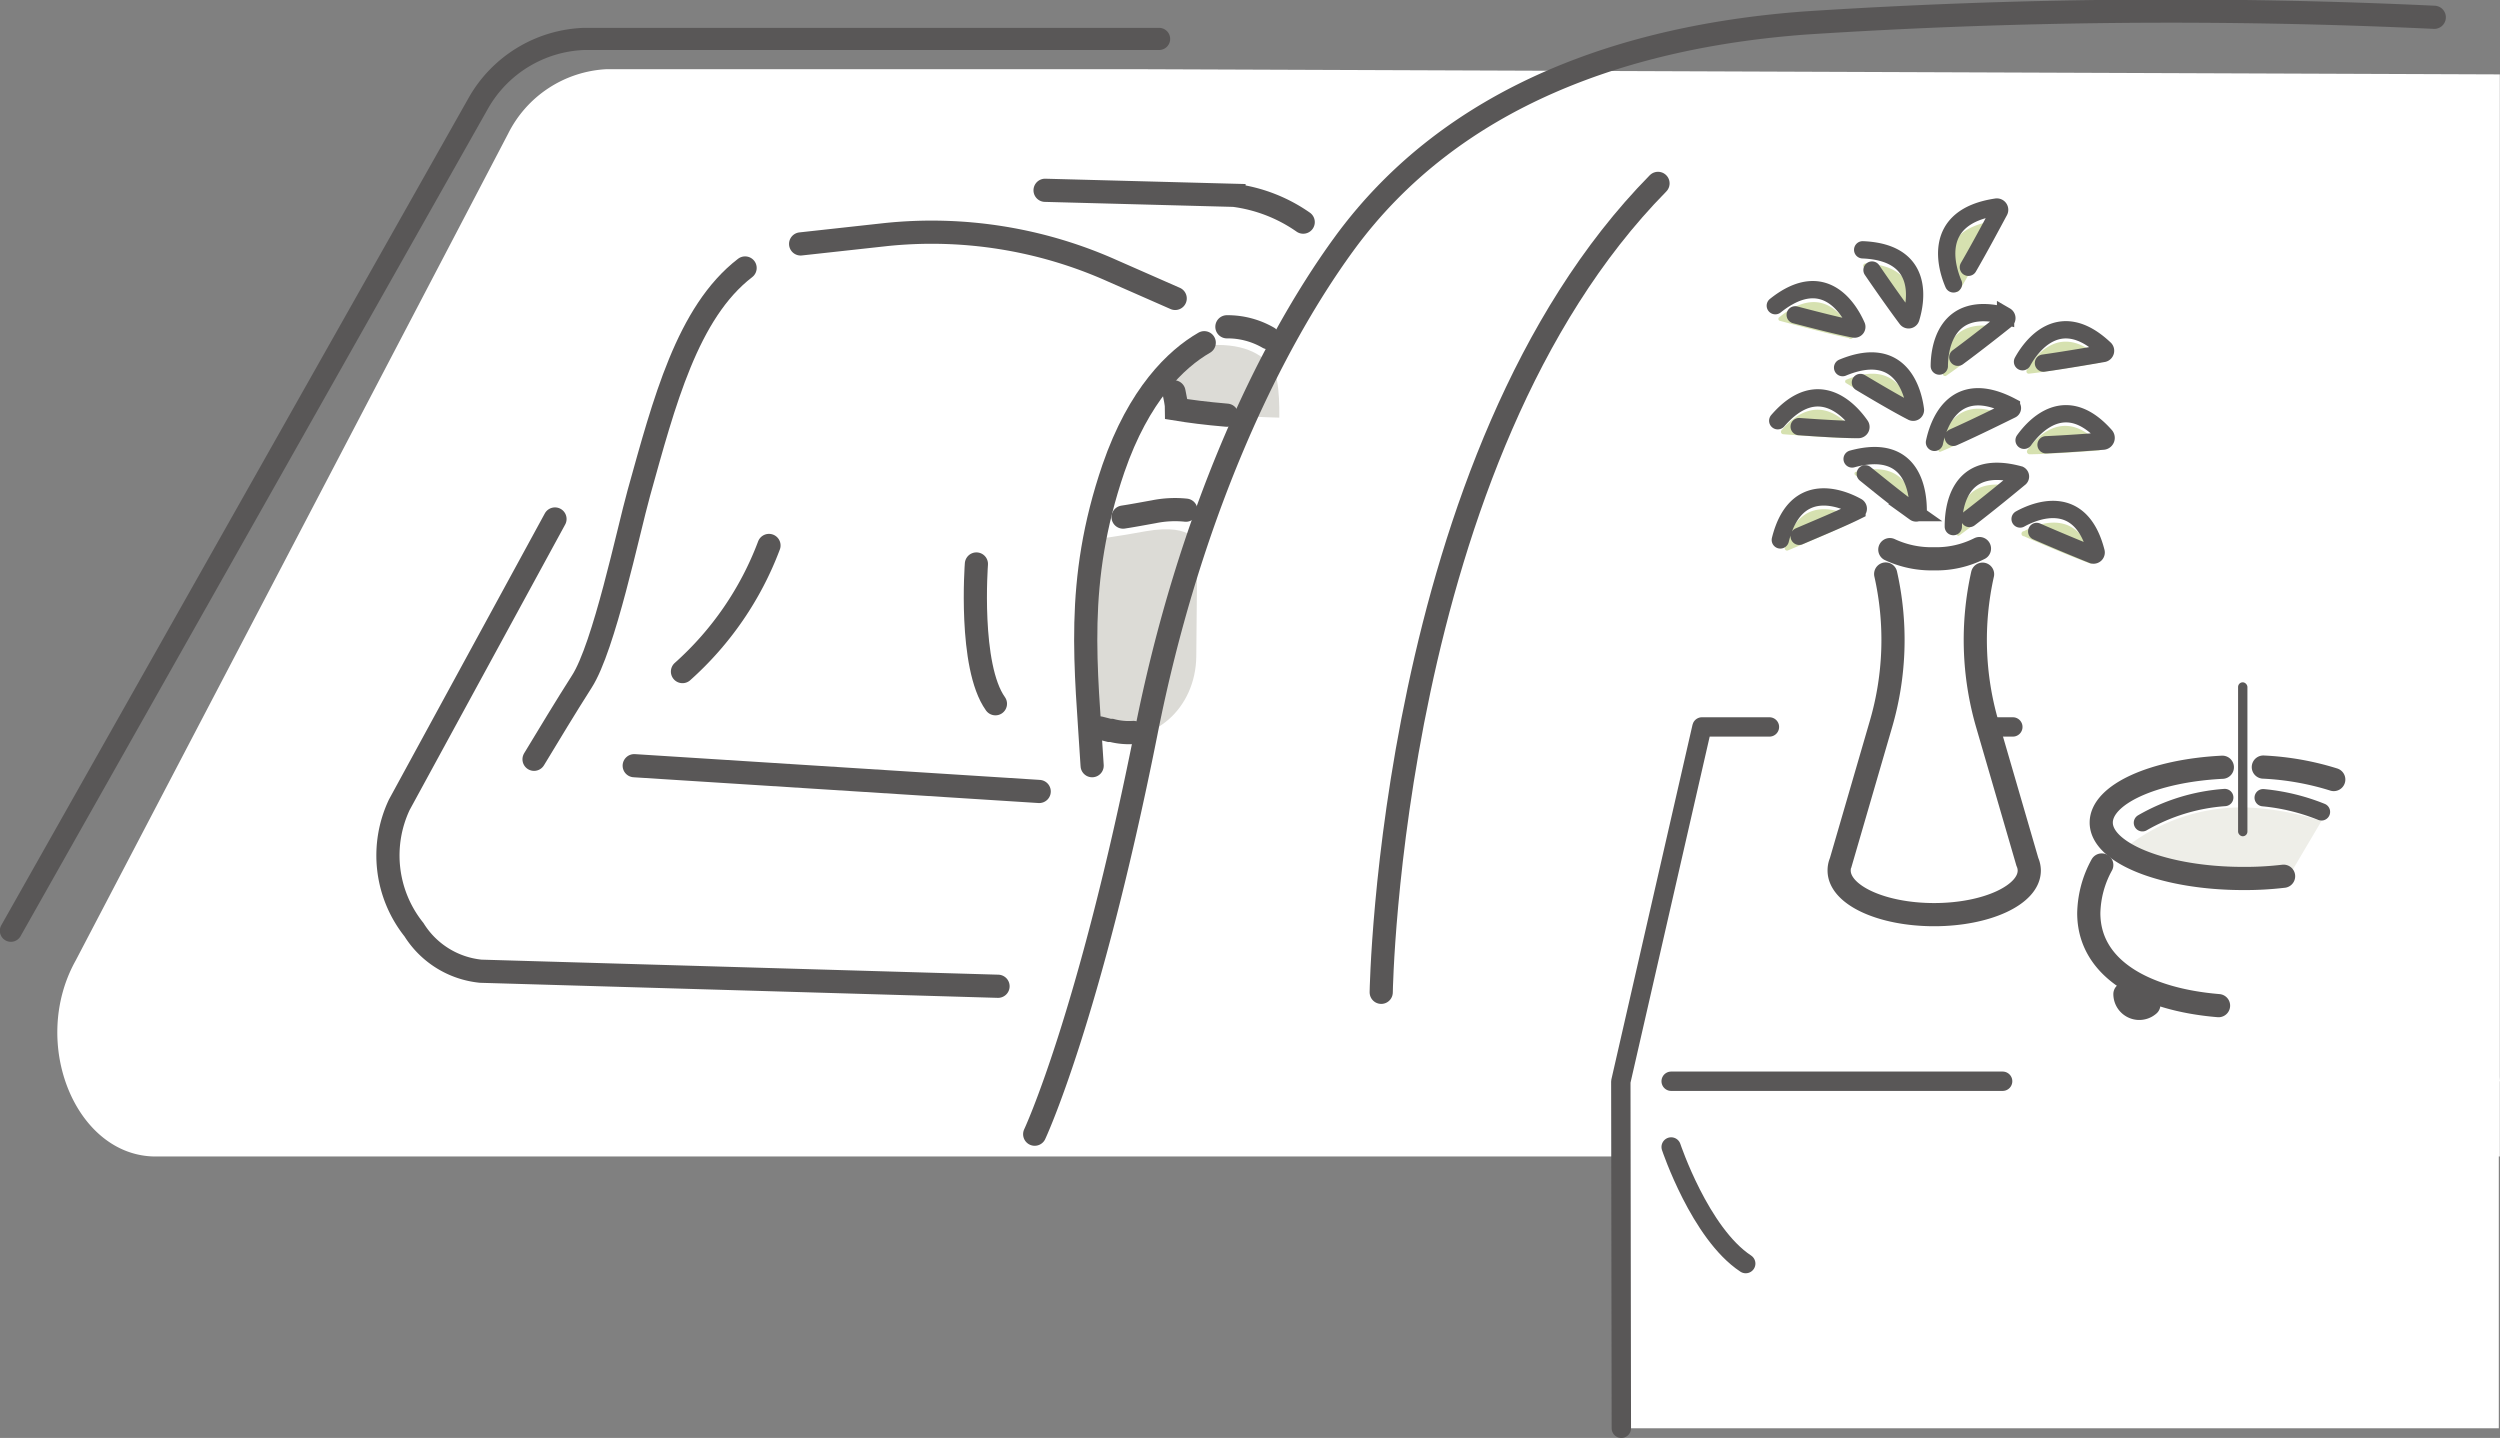
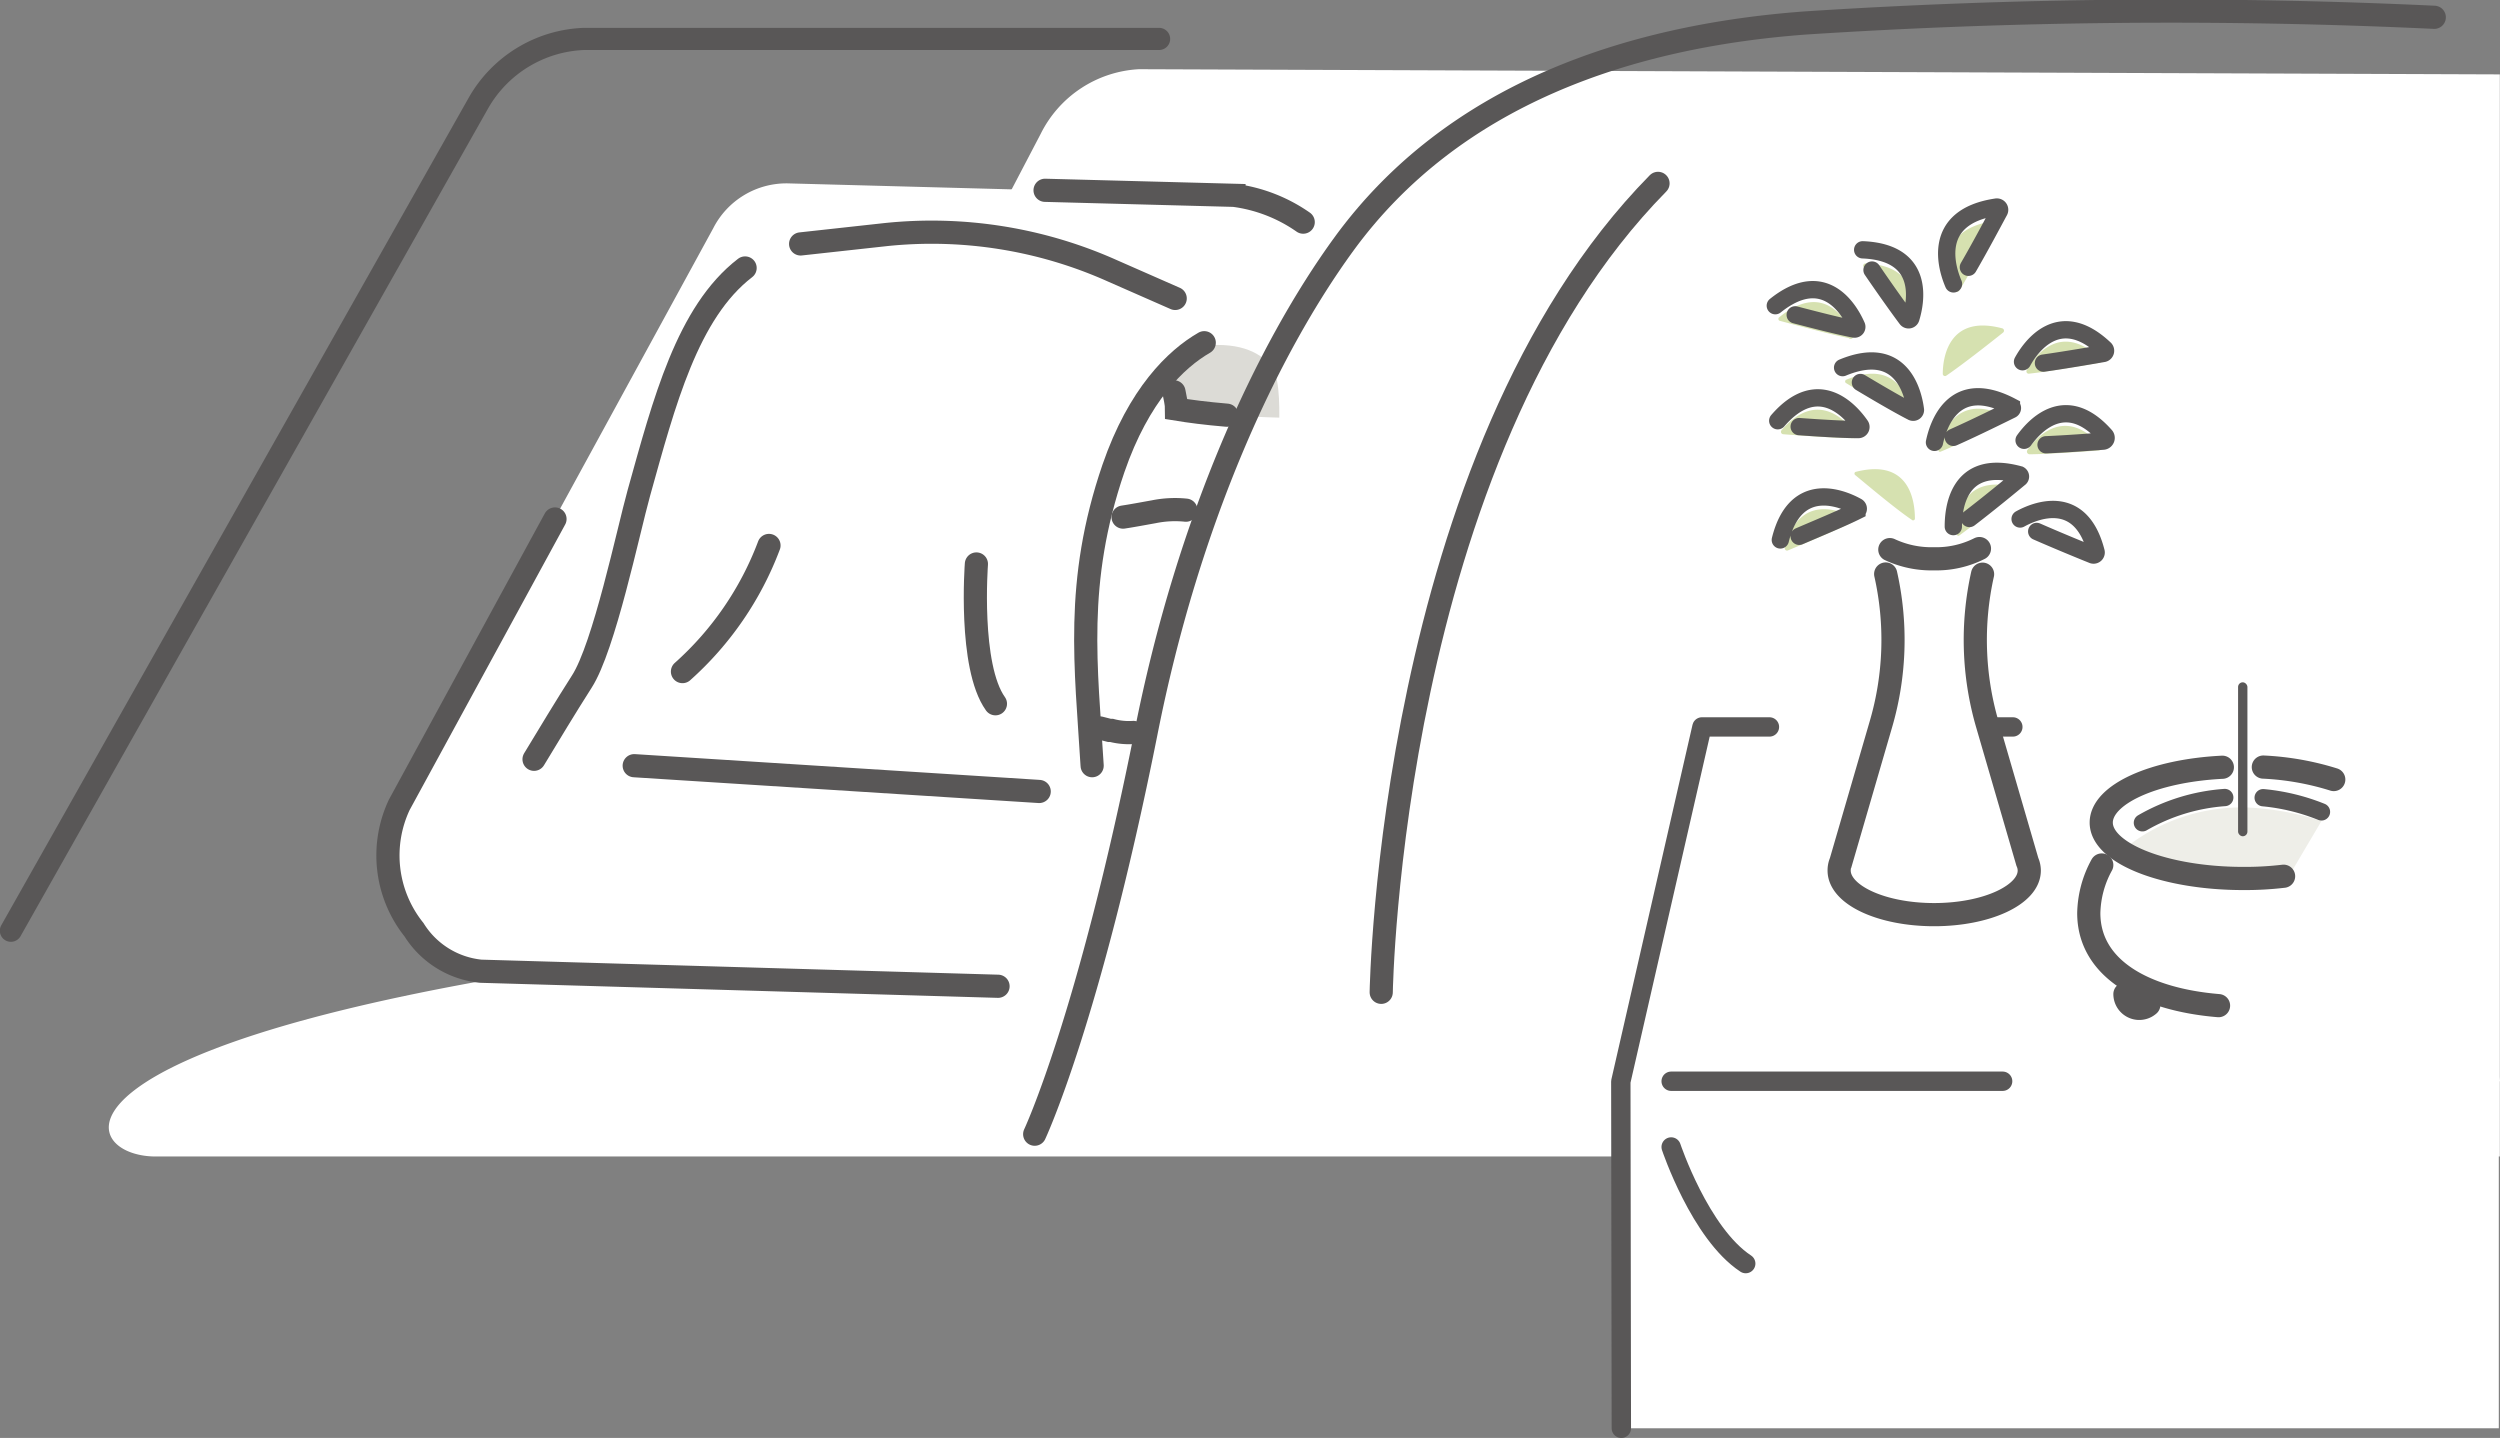
<svg xmlns="http://www.w3.org/2000/svg" viewBox="0 0 144.51 83.12">
  <rect x="0" y="0" width="144.51" height="83.12" fill="#808080" stroke="none" />
  <defs>
    <style>.cls-1{fill:#fff;}.cls-2,.cls-4,.cls-5,.cls-6,.cls-8{fill:none;stroke:#595757;stroke-linecap:round;}.cls-2,.cls-4,.cls-5,.cls-8{stroke-miterlimit:10;}.cls-2{stroke-width:1.28px;}.cls-3{fill:#dcdbd6;}.cls-4{stroke-width:1.34px;}.cls-5,.cls-6{stroke-width:1.12px;}.cls-6{stroke-linejoin:round;}.cls-7{fill:#d6e1b0;}.cls-8{stroke-width:1px;}.cls-9{fill:#eeeee8;}.cls-10{fill:#595757;}</style>
  </defs>
  <g id="レイヤー_2" data-name="レイヤー 2">
    <g id="レイヤー_1-2" data-name="レイヤー 1">
-       <path class="cls-1" d="M65.84,4H35.05a6.74,6.74,0,0,0-5.68,3.73l-25,47.8h0C1.7,60.33,4.4,66.85,9,66.85h135.5V4.3Z" />
+       <path class="cls-1" d="M65.84,4a6.74,6.74,0,0,0-5.68,3.73l-25,47.8h0C1.7,60.33,4.4,66.85,9,66.85h135.5V4.3Z" />
      <path class="cls-2" d="M67,2.25H33.76A7.34,7.34,0,0,0,27.63,6l-27,47.8" />
      <path class="cls-1" d="M77.36,14.61h0a8,8,0,0,0-6-3.32L45.55,10.6a4.75,4.75,0,0,0-4.32,2.59L23.05,46.48a6.87,6.87,0,0,0,.85,7.22,5.15,5.15,0,0,0,3.86,2.4l29.9.87s5.91,1.1,8.44-6.18Z" />
      <path class="cls-3" d="M62.43,18.45s3.62,2,6.28,1.63c2.5-.39,3.8.05,4.74,1s.27,6.53.27,6.53L63.1,25.51Z" />
      <path class="cls-1" d="M75.38,24.15A46.07,46.07,0,0,1,68,23.62c-.93-7.68-6.68-10.09-13.34-9.41-5.43.55-11.88,7.84-10.14,15.18,1.7,7.17,8.14,11.46,14.47,9.73a11.71,11.71,0,0,0,7.32-5.72,72.09,72.09,0,0,0,8.46,1Z" />
-       <path class="cls-3" d="M58.89,41.58c1,0,1.27-.11,5,.87l.11,0c2.66.68,5.12-1.5,5.15-4.51l.06-6.41s-.09-1.33-3-.82c-3.19.58-4.49.72-6.16.12Z" />
      <path class="cls-1" d="M63.21,46,30.87,43.89c.92-1.52,1.81-3,2.76-4.49,1.29-2,2.68-8.68,3.3-10.91,1.85-6.65,3.52-13.26,9.35-14.39l4.92-.54a25.55,25.55,0,0,1,13.09,2.09L71.92,19s-4.88.25-7.56,8.08C61.88,34.33,63,39.48,63.21,46Z" />
      <path class="cls-4" d="M44.45,31.53a18.48,18.48,0,0,1-5,7.29" />
      <path class="cls-4" d="M56.44,32.6s-.45,5.91,1.1,8.08" />
      <path class="cls-4" d="M79.84,57.36s.49-31,16-46.76" />
      <path class="cls-4" d="M32.08,30l-9,16.52a6.87,6.87,0,0,0,.85,7.22,5.15,5.15,0,0,0,3.86,2.4l29.9.87" />
      <path class="cls-4" d="M60.41,11l10.92.29a9,9,0,0,1,4,1.55" />
      <path class="cls-4" d="M30.87,43.89c.92-1.52,1.81-3,2.76-4.49,1.29-2,2.68-8.68,3.3-10.91,1.46-5.23,2.8-10.43,6.14-13" />
      <line class="cls-4" x1="60.07" y1="45.75" x2="36.66" y2="44.26" />
      <path class="cls-4" d="M69.61,19.81c-1.63.94-3.78,3-5.25,7.27-2.26,6.61-1.57,11.47-1.23,17.18" />
      <path class="cls-4" d="M46.28,14.1l4.92-.54a25.55,25.55,0,0,1,13.09,2.09l3.64,1.6" />
      <path class="cls-4" d="M140.71,1a324.94,324.94,0,0,0-36.38.33C94.14,2.09,84,5.45,77.69,14.1c-4.43,6.08-9,15.87-11.45,28.28-3.3,16.53-6.43,23.18-6.43,23.18" />
-       <path class="cls-4" d="M70.92,18.89a4.7,4.7,0,0,1,2.39.63" />
      <path class="cls-4" d="M63.58,42.08l.55.14.12,0a4,4,0,0,0,1.27.12" />
      <path class="cls-4" d="M68.55,29.49a6.16,6.16,0,0,0-1.85.09c-.67.12-1.25.23-1.78.31" />
      <path class="cls-4" d="M70.92,24c-1.2-.1-2.18-.23-2.91-.35,0-.33-.09-.66-.15-1" />
      <polygon class="cls-1" points="144.51 62.5 93.65 62.5 98.38 42.02 139.78 42.02 144.51 62.5" />
      <rect class="cls-1" x="93.72" y="62.54" width="50.72" height="20.02" />
      <path class="cls-5" d="M96.6,66.3s1.67,5,4.31,6.74" />
      <line class="cls-6" x1="115.76" y1="62.5" x2="96.6" y2="62.5" />
      <line class="cls-6" x1="111.13" y1="42.02" x2="116.35" y2="42.02" />
      <polyline class="cls-6" points="93.72 82.56 93.69 62.52 98.38 42.02 102.28 42.02" />
-       <path class="cls-7" d="M117,30.7c.75-.41,3.15-1.43,4,1.7a.14.14,0,0,1-.19.17C120,32.28,118,31.45,117,31A.14.14,0,0,1,117,30.7Z" />
      <path class="cls-7" d="M117.2,26c.52-.74,2.16-2.56,4.22-.25a.17.17,0,0,1-.11.29c-.8.06-2.86.21-4,.22A.16.16,0,0,1,117.2,26Z" />
      <path class="cls-7" d="M112.3,21.6c0-.84.29-3.46,3.44-2.62a.14.14,0,0,1,.05.24c-.6.48-2.35,1.86-3.28,2.49A.13.13,0,0,1,112.3,21.6Z" />
      <path class="cls-7" d="M113,16.78c-.35-.82-1.2-3.49,2.23-4a.14.14,0,0,1,.15.2c-.37.71-1.5,2.81-2.13,3.82A.14.14,0,0,1,113,16.78Z" />
      <path class="cls-7" d="M117.15,21.41c.41-.74,1.9-2.92,4.28-.67a.13.13,0,0,1-.07.23c-.75.13-3,.52-4.08.63A.13.13,0,0,1,117.15,21.41Z" />
      <path class="cls-7" d="M113.1,30.88c0-.78.16-3.56,3.44-2.71a.11.11,0,0,1,0,.19c-.55.46-2.38,1.95-3.31,2.61A.11.11,0,0,1,113.1,30.88Z" />
      <path class="cls-7" d="M112.05,26c.15-.72.94-3.5,4-1.87a.09.09,0,0,1,0,.17c-.61.3-2.82,1.38-3.88,1.81A.09.09,0,0,1,112.05,26Z" />
      <path class="cls-7" d="M107.17,29.94c-.71-.4-3.18-1.5-4,1.73a.13.13,0,0,0,.17.15c.69-.29,2.8-1.16,3.82-1.67A.12.12,0,0,0,107.17,29.94Z" />
      <path class="cls-7" d="M107.28,25.11c-.48-.7-2.18-2.69-4.3-.24a.14.14,0,0,0,.09.23c.77.06,3,.22,4.1.23A.14.14,0,0,0,107.28,25.11Z" />
      <path class="cls-7" d="M110.51,24.15c-.1-.79-.67-3.5-3.79-2.2a.11.11,0,0,0,0,.2c.62.38,2.63,1.59,3.64,2.11A.12.12,0,0,0,110.51,24.15Z" />
      <path class="cls-7" d="M110.34,18.77c.24-.78.79-3.41-2.51-3.54a.13.13,0,0,0-.11.2c.42.62,1.7,2.5,2.4,3.39A.13.13,0,0,0,110.34,18.77Z" />
      <path class="cls-7" d="M107.09,19.33c-.32-.74-1.62-3.14-4.23-1a.12.12,0,0,0,0,.21c.71.19,2.94.79,4,1A.12.12,0,0,0,107.09,19.33Z" />
      <path class="cls-7" d="M110.69,30c0-.79-.16-3.57-3.44-2.72a.11.11,0,0,0,0,.19c.56.46,2.38,2,3.31,2.61A.12.12,0,0,0,110.69,30Z" />
      <path class="cls-1" d="M117.17,49.82l-2.31-7.94a17.46,17.46,0,0,1-.12-9.35v0a.43.43,0,0,0-.53-.52,9.27,9.27,0,0,1-2.45.31,9.38,9.38,0,0,1-2.4-.3.44.44,0,0,0-.54.53h0a17.27,17.27,0,0,1-.12,9.35l-2.31,7.94a1.24,1.24,0,0,0-.1.5c0,1.41,2.45,2.55,5.49,2.55s5.5-1.14,5.5-2.55A1.25,1.25,0,0,0,117.17,49.82Z" />
      <path class="cls-4" d="M109,33.18a17.35,17.35,0,0,1-.28,8.7l-2.31,7.94h0a1.24,1.24,0,0,0-.1.5c0,1.41,2.45,2.55,5.49,2.55s5.5-1.14,5.5-2.55a1.25,1.25,0,0,0-.11-.5h0l-2.31-7.94a17.42,17.42,0,0,1-.28-8.69" />
      <path class="cls-4" d="M114.42,31.71a5.52,5.52,0,0,1-2.64.59,5.66,5.66,0,0,1-2.54-.53" />
      <path class="cls-8" d="M116.77,30c.83-.46,3.49-1.6,4.39,1.89a.15.15,0,0,1-.21.18c-.6-.24-2.06-.84-3.22-1.35" />
      <path class="cls-8" d="M117,25.45c.58-.81,2.4-2.85,4.69-.27a.19.19,0,0,1-.12.32c-.66.05-2.1.16-3.3.21" />
-       <path class="cls-8" d="M112.1,21.16c0-.94.32-3.85,3.83-2.9a.15.15,0,0,1,0,.26c-.5.4-1.74,1.38-2.76,2.13" />
      <path class="cls-8" d="M112.92,16.41c-.39-.9-1.33-3.87,2.48-4.44a.16.16,0,0,1,.17.23c-.32.59-1.11,2.08-1.79,3.25" />
      <path class="cls-8" d="M116.91,20.91c.45-.82,2.11-3.25,4.76-.74a.16.16,0,0,1-.08.26c-.63.11-2.2.38-3.47.56" />
      <path class="cls-8" d="M112.91,30.44c0-.87.17-4,3.82-3a.12.12,0,0,1,0,.21c-.48.4-1.83,1.51-2.89,2.32" />
      <path class="cls-8" d="M111.82,25.57c.17-.8,1-3.89,4.45-2.07a.1.1,0,0,1,0,.18c-.53.26-2.12,1.05-3.36,1.6" />
      <path class="cls-8" d="M104,31c1-.43,2.52-1.06,3.34-1.47a.14.14,0,0,0,0-.25c-.79-.44-3.54-1.65-4.43,1.93" />
      <path class="cls-8" d="M104,24.66c1.09.08,2.54.17,3.41.17a.15.15,0,0,0,.13-.24c-.54-.78-2.42-3-4.78-.27" />
      <path class="cls-8" d="M107.54,22.11c.95.57,2.23,1.32,3,1.71a.13.13,0,0,0,.18-.13c-.11-.87-.74-3.88-4.21-2.44" />
      <path class="cls-8" d="M108.21,15.61c.62.91,1.48,2.13,2,2.82a.14.14,0,0,0,.25-.05c.27-.88.88-3.79-2.79-3.94" />
      <path class="cls-8" d="M103.77,18.2c1.08.28,2.54.66,3.4.82a.13.13,0,0,0,.15-.18c-.36-.82-1.8-3.49-4.7-1.17" />
-       <path class="cls-8" d="M107.82,27.39c.88.71,2.13,1.72,2.87,2.24a.12.12,0,0,0,.19-.1c0-.87-.17-4-3.82-3" />
      <path class="cls-1" d="M138.54,52.8a6.43,6.43,0,0,0-1.46-3.87,1.84,1.84,0,0,0,.79-1.38c0-1.79-3.68-3.24-8.23-3.24s-8.22,1.45-8.22,3.24a1.86,1.86,0,0,0,.78,1.38,6.5,6.5,0,0,0-1.46,3.87A4.45,4.45,0,0,0,123,56.65a1,1,0,1,0,1.63.94.75.75,0,0,0,0-.15,16.53,16.53,0,0,0,9.91,0,.26.26,0,0,0,0,.15,1,1,0,1,0,1.63-.94h0A4.44,4.44,0,0,0,138.54,52.8Z" />
      <path class="cls-9" d="M134.19,47.46a16.12,16.12,0,0,0-4.22-.78,10.84,10.84,0,0,0-7,2.24c1.11.85,3.63,1.55,7,1.55a19.79,19.79,0,0,0,2.53-.15Z" />
      <path class="cls-4" d="M122.83,57.46a.83.83,0,0,0,1.38.62" />
      <path class="cls-4" d="M132,50.65a19.2,19.2,0,0,1-2.32.13c-4.54,0-8.22-1.45-8.22-3.23,0-1.62,3-3,7-3.2" />
      <path class="cls-4" d="M130.83,44.34a16.12,16.12,0,0,1,4.07.72" />
      <path class="cls-4" d="M121.49,50a6,6,0,0,0-.75,2.78c0,3.23,3.25,5,7.5,5.35" />
      <path class="cls-8" d="M128.6,46.1a11.1,11.1,0,0,0-4.76,1.46" />
      <path class="cls-8" d="M134.19,46.93a12,12,0,0,0-3.37-.82" />
      <rect class="cls-10" x="129.37" y="39.44" width="0.54" height="8.9" rx="0.27" />
    </g>
  </g>
</svg>